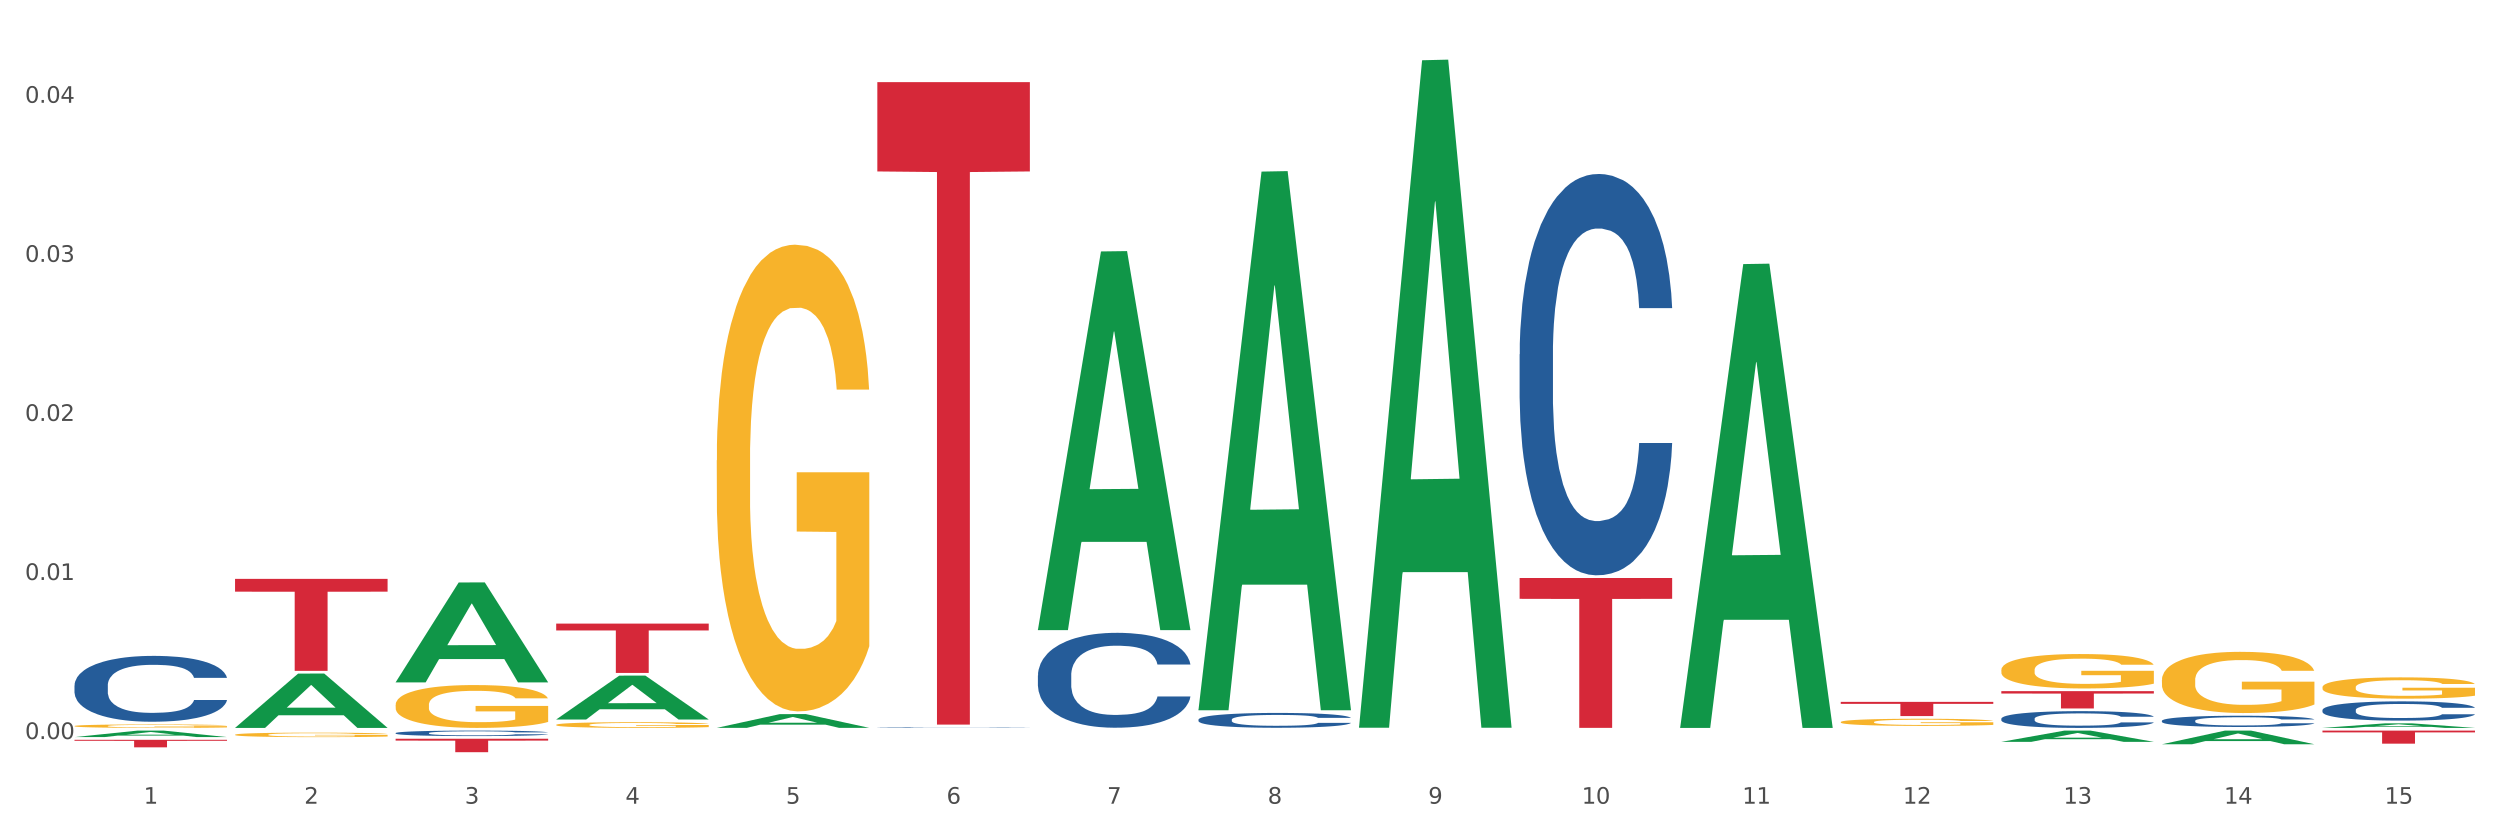
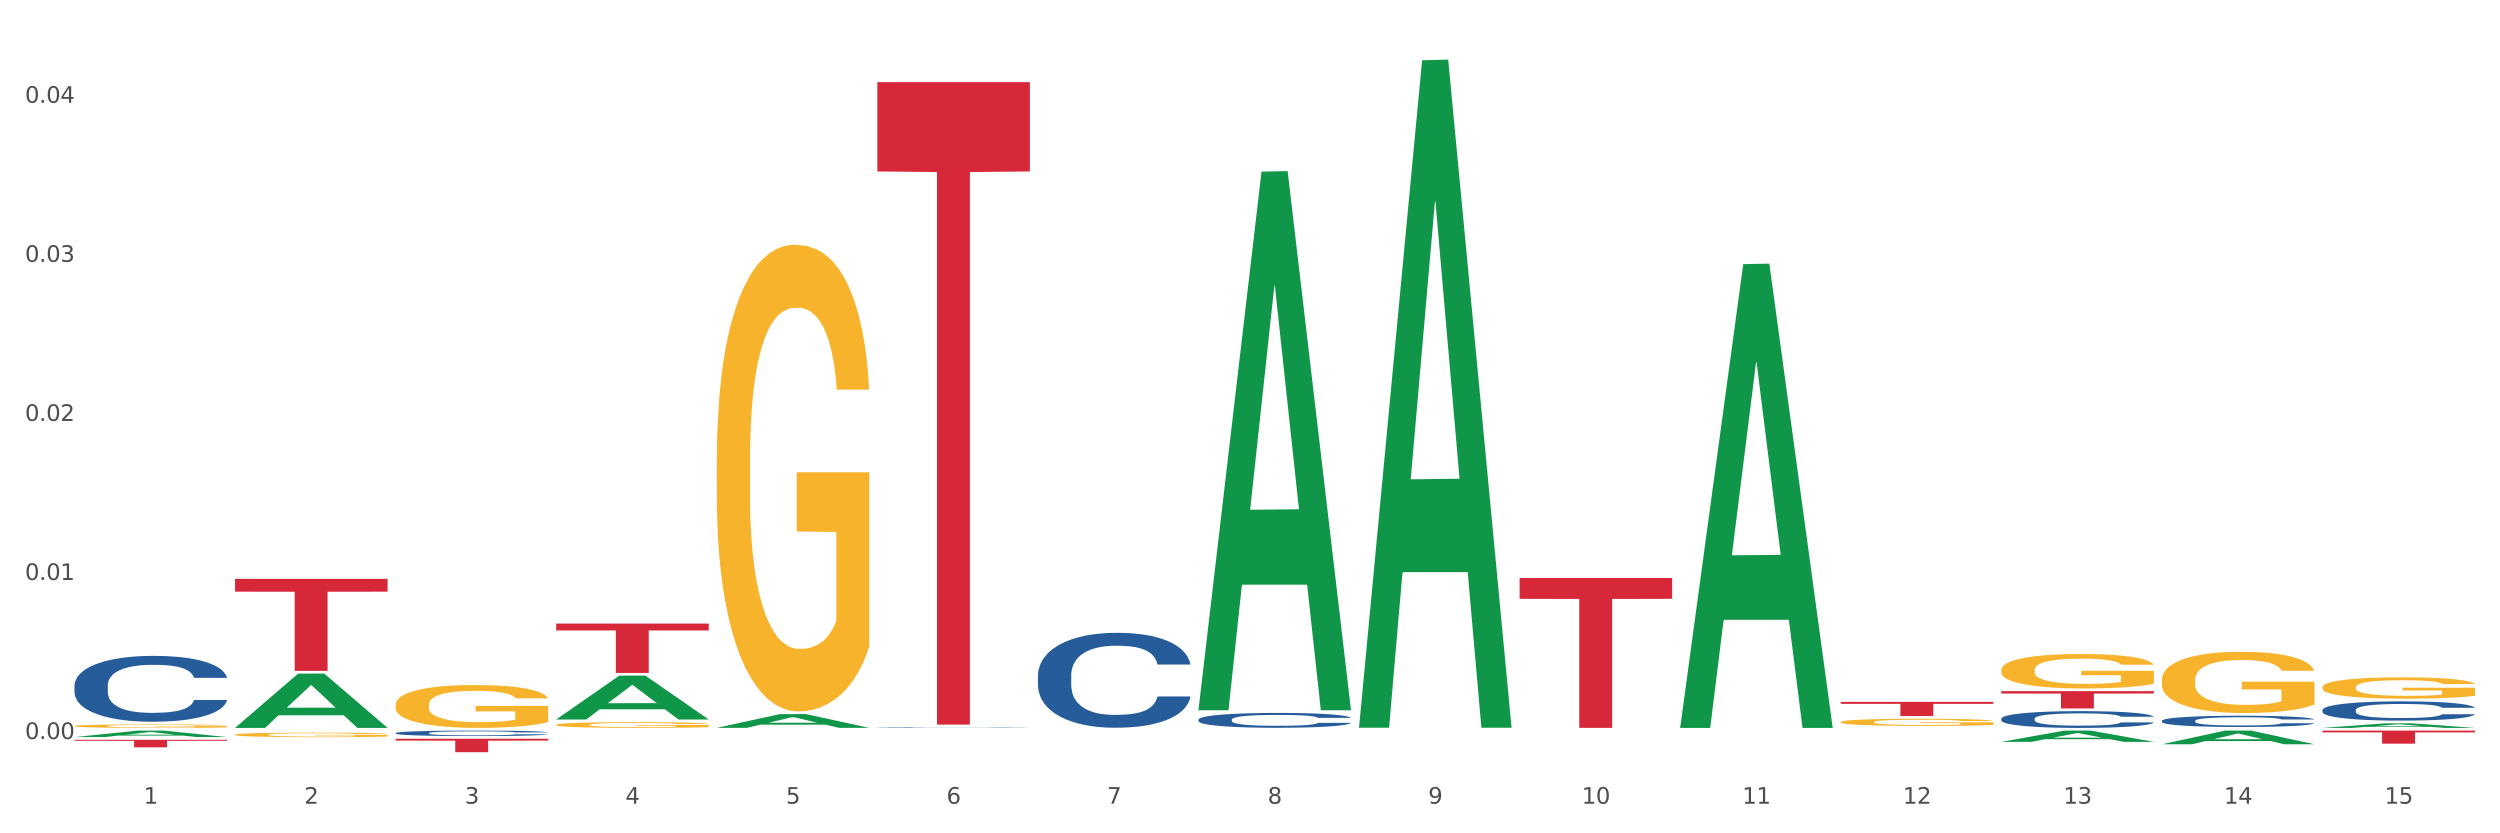
<svg xmlns="http://www.w3.org/2000/svg" xmlns:xlink="http://www.w3.org/1999/xlink" width="1080pt" height="360pt" viewBox="0 0 1080 360" version="1.1">
  <rect x="0" y="0" width="1080" height="360" fill="#333333" stroke="none" />
  <defs>
    <style type="text/css">*{stroke-linejoin: round; stroke-linecap: butt}</style>
  </defs>
  <g id="figure_1">
    <g id="patch_1">
      <path d="M 0 360  L 1080 360  L 1080 0  L 0 0  z " style="fill: #ffffff; stroke: #ffffff; stroke-linejoin: miter" />
    </g>
    <g id="axes_1">
      <g id="matplotlib.axis_1">
        <g id="xtick_1">
          <g id="text_1">
            <g style="fill: #4d4d4d" transform="translate(62.07 347.204) scale(0.096 -0.096)">
              <defs>
                <path id="DejaVuSans-31" d="M 794 531  L 1825 531  L 1825 4091  L 703 3866  L 703 4441  L 1819 4666  L 2450 4666  L 2450 531  L 3481 531  L 3481 0  L 794 0  L 794 531  z " transform="scale(0.016)" />
              </defs>
              <use xlink:href="#DejaVuSans-31" />
            </g>
          </g>
        </g>
        <g id="xtick_2">
          <g id="text_2">
            <g style="fill: #4d4d4d" transform="translate(131.436 347.204) scale(0.096 -0.096)">
              <defs>
                <path id="DejaVuSans-32" d="M 1228 531  L 3431 531  L 3431 0  L 469 0  L 469 531  Q 828 903 1448 1529  Q 2069 2156 2228 2338  Q 2531 2678 2651 2914  Q 2772 3150 2772 3378  Q 2772 3750 2511 3984  Q 2250 4219 1831 4219  Q 1534 4219 1204 4116  Q 875 4013 500 3803  L 500 4441  Q 881 4594 1212 4672  Q 1544 4750 1819 4750  Q 2544 4750 2975 4387  Q 3406 4025 3406 3419  Q 3406 3131 3298 2873  Q 3191 2616 2906 2266  Q 2828 2175 2409 1742  Q 1991 1309 1228 531  z " transform="scale(0.016)" />
              </defs>
              <use xlink:href="#DejaVuSans-32" />
            </g>
          </g>
        </g>
        <g id="xtick_3">
          <g id="text_3">
            <g style="fill: #4d4d4d" transform="translate(200.802 347.204) scale(0.096 -0.096)">
              <defs>
                <path id="DejaVuSans-33" d="M 2597 2516  Q 3050 2419 3304 2112  Q 3559 1806 3559 1356  Q 3559 666 3084 287  Q 2609 -91 1734 -91  Q 1441 -91 1130 -33  Q 819 25 488 141  L 488 750  Q 750 597 1062 519  Q 1375 441 1716 441  Q 2309 441 2620 675  Q 2931 909 2931 1356  Q 2931 1769 2642 2001  Q 2353 2234 1838 2234  L 1294 2234  L 1294 2753  L 1863 2753  Q 2328 2753 2575 2939  Q 2822 3125 2822 3475  Q 2822 3834 2567 4026  Q 2313 4219 1838 4219  Q 1578 4219 1281 4162  Q 984 4106 628 3988  L 628 4550  Q 988 4650 1302 4700  Q 1616 4750 1894 4750  Q 2613 4750 3031 4423  Q 3450 4097 3450 3541  Q 3450 3153 3228 2886  Q 3006 2619 2597 2516  z " transform="scale(0.016)" />
              </defs>
              <use xlink:href="#DejaVuSans-33" />
            </g>
          </g>
        </g>
        <g id="xtick_4">
          <g id="text_4">
            <g style="fill: #4d4d4d" transform="translate(270.169 347.204) scale(0.096 -0.096)">
              <defs>
                <path id="DejaVuSans-34" d="M 2419 4116  L 825 1625  L 2419 1625  L 2419 4116  z M 2253 4666  L 3047 4666  L 3047 1625  L 3713 1625  L 3713 1100  L 3047 1100  L 3047 0  L 2419 0  L 2419 1100  L 313 1100  L 313 1709  L 2253 4666  z " transform="scale(0.016)" />
              </defs>
              <use xlink:href="#DejaVuSans-34" />
            </g>
          </g>
        </g>
        <g id="xtick_5">
          <g id="text_5">
            <g style="fill: #4d4d4d" transform="translate(339.535 347.204) scale(0.096 -0.096)">
              <defs>
                <path id="DejaVuSans-35" d="M 691 4666  L 3169 4666  L 3169 4134  L 1269 4134  L 1269 2991  Q 1406 3038 1543 3061  Q 1681 3084 1819 3084  Q 2600 3084 3056 2656  Q 3513 2228 3513 1497  Q 3513 744 3044 326  Q 2575 -91 1722 -91  Q 1428 -91 1123 -41  Q 819 9 494 109  L 494 744  Q 775 591 1075 516  Q 1375 441 1709 441  Q 2250 441 2565 725  Q 2881 1009 2881 1497  Q 2881 1984 2565 2268  Q 2250 2553 1709 2553  Q 1456 2553 1204 2497  Q 953 2441 691 2322  L 691 4666  z " transform="scale(0.016)" />
              </defs>
              <use xlink:href="#DejaVuSans-35" />
            </g>
          </g>
        </g>
        <g id="xtick_6">
          <g id="text_6">
            <g style="fill: #4d4d4d" transform="translate(408.901 347.204) scale(0.096 -0.096)">
              <defs>
                <path id="DejaVuSans-36" d="M 2113 2584  Q 1688 2584 1439 2293  Q 1191 2003 1191 1497  Q 1191 994 1439 701  Q 1688 409 2113 409  Q 2538 409 2786 701  Q 3034 994 3034 1497  Q 3034 2003 2786 2293  Q 2538 2584 2113 2584  z M 3366 4563  L 3366 3988  Q 3128 4100 2886 4159  Q 2644 4219 2406 4219  Q 1781 4219 1451 3797  Q 1122 3375 1075 2522  Q 1259 2794 1537 2939  Q 1816 3084 2150 3084  Q 2853 3084 3261 2657  Q 3669 2231 3669 1497  Q 3669 778 3244 343  Q 2819 -91 2113 -91  Q 1303 -91 875 529  Q 447 1150 447 2328  Q 447 3434 972 4092  Q 1497 4750 2381 4750  Q 2619 4750 2861 4703  Q 3103 4656 3366 4563  z " transform="scale(0.016)" />
              </defs>
              <use xlink:href="#DejaVuSans-36" />
            </g>
          </g>
        </g>
        <g id="xtick_7">
          <g id="text_7">
            <g style="fill: #4d4d4d" transform="translate(478.267 347.204) scale(0.096 -0.096)">
              <defs>
                <path id="DejaVuSans-37" d="M 525 4666  L 3525 4666  L 3525 4397  L 1831 0  L 1172 0  L 2766 4134  L 525 4134  L 525 4666  z " transform="scale(0.016)" />
              </defs>
              <use xlink:href="#DejaVuSans-37" />
            </g>
          </g>
        </g>
        <g id="xtick_8">
          <g id="text_8">
            <g style="fill: #4d4d4d" transform="translate(547.634 347.204) scale(0.096 -0.096)">
              <defs>
                <path id="DejaVuSans-38" d="M 2034 2216  Q 1584 2216 1326 1975  Q 1069 1734 1069 1313  Q 1069 891 1326 650  Q 1584 409 2034 409  Q 2484 409 2743 651  Q 3003 894 3003 1313  Q 3003 1734 2745 1975  Q 2488 2216 2034 2216  z M 1403 2484  Q 997 2584 770 2862  Q 544 3141 544 3541  Q 544 4100 942 4425  Q 1341 4750 2034 4750  Q 2731 4750 3128 4425  Q 3525 4100 3525 3541  Q 3525 3141 3298 2862  Q 3072 2584 2669 2484  Q 3125 2378 3379 2068  Q 3634 1759 3634 1313  Q 3634 634 3220 271  Q 2806 -91 2034 -91  Q 1263 -91 848 271  Q 434 634 434 1313  Q 434 1759 690 2068  Q 947 2378 1403 2484  z M 1172 3481  Q 1172 3119 1398 2916  Q 1625 2713 2034 2713  Q 2441 2713 2670 2916  Q 2900 3119 2900 3481  Q 2900 3844 2670 4047  Q 2441 4250 2034 4250  Q 1625 4250 1398 4047  Q 1172 3844 1172 3481  z " transform="scale(0.016)" />
              </defs>
              <use xlink:href="#DejaVuSans-38" />
            </g>
          </g>
        </g>
        <g id="xtick_9">
          <g id="text_9">
            <g style="fill: #4d4d4d" transform="translate(617 347.204) scale(0.096 -0.096)">
              <defs>
                <path id="DejaVuSans-39" d="M 703 97  L 703 672  Q 941 559 1184 500  Q 1428 441 1663 441  Q 2288 441 2617 861  Q 2947 1281 2994 2138  Q 2813 1869 2534 1725  Q 2256 1581 1919 1581  Q 1219 1581 811 2004  Q 403 2428 403 3163  Q 403 3881 828 4315  Q 1253 4750 1959 4750  Q 2769 4750 3195 4129  Q 3622 3509 3622 2328  Q 3622 1225 3098 567  Q 2575 -91 1691 -91  Q 1453 -91 1209 -44  Q 966 3 703 97  z M 1959 2075  Q 2384 2075 2632 2365  Q 2881 2656 2881 3163  Q 2881 3666 2632 3958  Q 2384 4250 1959 4250  Q 1534 4250 1286 3958  Q 1038 3666 1038 3163  Q 1038 2656 1286 2365  Q 1534 2075 1959 2075  z " transform="scale(0.016)" />
              </defs>
              <use xlink:href="#DejaVuSans-39" />
            </g>
          </g>
        </g>
        <g id="xtick_10">
          <g id="text_10">
            <g style="fill: #4d4d4d" transform="translate(683.312 347.204) scale(0.096 -0.096)">
              <defs>
                <path id="DejaVuSans-30" d="M 2034 4250  Q 1547 4250 1301 3770  Q 1056 3291 1056 2328  Q 1056 1369 1301 889  Q 1547 409 2034 409  Q 2525 409 2770 889  Q 3016 1369 3016 2328  Q 3016 3291 2770 3770  Q 2525 4250 2034 4250  z M 2034 4750  Q 2819 4750 3233 4129  Q 3647 3509 3647 2328  Q 3647 1150 3233 529  Q 2819 -91 2034 -91  Q 1250 -91 836 529  Q 422 1150 422 2328  Q 422 3509 836 4129  Q 1250 4750 2034 4750  z " transform="scale(0.016)" />
              </defs>
              <use xlink:href="#DejaVuSans-31" />
              <use xlink:href="#DejaVuSans-30" transform="translate(63.623 0)" />
            </g>
          </g>
        </g>
        <g id="xtick_11">
          <g id="text_11">
            <g style="fill: #4d4d4d" transform="translate(752.678 347.204) scale(0.096 -0.096)">
              <use xlink:href="#DejaVuSans-31" />
              <use xlink:href="#DejaVuSans-31" transform="translate(63.623 0)" />
            </g>
          </g>
        </g>
        <g id="xtick_12">
          <g id="text_12">
            <g style="fill: #4d4d4d" transform="translate(822.044 347.204) scale(0.096 -0.096)">
              <use xlink:href="#DejaVuSans-31" />
              <use xlink:href="#DejaVuSans-32" transform="translate(63.623 0)" />
            </g>
          </g>
        </g>
        <g id="xtick_13">
          <g id="text_13">
            <g style="fill: #4d4d4d" transform="translate(891.411 347.204) scale(0.096 -0.096)">
              <use xlink:href="#DejaVuSans-31" />
              <use xlink:href="#DejaVuSans-33" transform="translate(63.623 0)" />
            </g>
          </g>
        </g>
        <g id="xtick_14">
          <g id="text_14">
            <g style="fill: #4d4d4d" transform="translate(960.777 347.204) scale(0.096 -0.096)">
              <use xlink:href="#DejaVuSans-31" />
              <use xlink:href="#DejaVuSans-34" transform="translate(63.623 0)" />
            </g>
          </g>
        </g>
        <g id="xtick_15">
          <g id="text_15">
            <g style="fill: #4d4d4d" transform="translate(1030.143 347.204) scale(0.096 -0.096)">
              <use xlink:href="#DejaVuSans-31" />
              <use xlink:href="#DejaVuSans-35" transform="translate(63.623 0)" />
            </g>
          </g>
        </g>
        <g id="xtick_16" />
        <g id="xtick_17" />
        <g id="xtick_18" />
        <g id="xtick_19" />
        <g id="xtick_20" />
        <g id="xtick_21" />
        <g id="xtick_22" />
        <g id="xtick_23" />
        <g id="xtick_24" />
        <g id="xtick_25" />
        <g id="xtick_26" />
        <g id="xtick_27" />
        <g id="xtick_28" />
        <g id="xtick_29" />
      </g>
      <g id="matplotlib.axis_2">
        <g id="ytick_1">
          <g id="text_16">
            <g style="fill: #4d4d4d" transform="translate(10.8 319.264) scale(0.096 -0.096)">
              <defs>
                <path id="DejaVuSans-2e" d="M 684 794  L 1344 794  L 1344 0  L 684 0  L 684 794  z " transform="scale(0.016)" />
              </defs>
              <use xlink:href="#DejaVuSans-30" />
              <use xlink:href="#DejaVuSans-2e" transform="translate(63.623 0)" />
              <use xlink:href="#DejaVuSans-30" transform="translate(95.41 0)" />
              <use xlink:href="#DejaVuSans-30" transform="translate(159.033 0)" />
            </g>
          </g>
        </g>
        <g id="ytick_2">
          <g id="text_17">
            <g style="fill: #4d4d4d" transform="translate(10.8 250.549) scale(0.096 -0.096)">
              <use xlink:href="#DejaVuSans-30" />
              <use xlink:href="#DejaVuSans-2e" transform="translate(63.623 0)" />
              <use xlink:href="#DejaVuSans-30" transform="translate(95.41 0)" />
              <use xlink:href="#DejaVuSans-31" transform="translate(159.033 0)" />
            </g>
          </g>
        </g>
        <g id="ytick_3">
          <g id="text_18">
            <g style="fill: #4d4d4d" transform="translate(10.8 181.834) scale(0.096 -0.096)">
              <use xlink:href="#DejaVuSans-30" />
              <use xlink:href="#DejaVuSans-2e" transform="translate(63.623 0)" />
              <use xlink:href="#DejaVuSans-30" transform="translate(95.41 0)" />
              <use xlink:href="#DejaVuSans-32" transform="translate(159.033 0)" />
            </g>
          </g>
        </g>
        <g id="ytick_4">
          <g id="text_19">
            <g style="fill: #4d4d4d" transform="translate(10.8 113.119) scale(0.096 -0.096)">
              <use xlink:href="#DejaVuSans-30" />
              <use xlink:href="#DejaVuSans-2e" transform="translate(63.623 0)" />
              <use xlink:href="#DejaVuSans-30" transform="translate(95.41 0)" />
              <use xlink:href="#DejaVuSans-33" transform="translate(159.033 0)" />
            </g>
          </g>
        </g>
        <g id="ytick_5">
          <g id="text_20">
            <g style="fill: #4d4d4d" transform="translate(10.8 44.404) scale(0.096 -0.096)">
              <use xlink:href="#DejaVuSans-30" />
              <use xlink:href="#DejaVuSans-2e" transform="translate(63.623 0)" />
              <use xlink:href="#DejaVuSans-30" transform="translate(95.41 0)" />
              <use xlink:href="#DejaVuSans-34" transform="translate(159.033 0)" />
            </g>
          </g>
        </g>
        <g id="ytick_6" />
        <g id="ytick_7" />
        <g id="ytick_8" />
        <g id="ytick_9" />
      </g>
      <g id="PolyCollection_1">
        <path d="M 32.175 318.42  L 32.243 318.417  L 59.417 315.619  L 70.695 315.617  L 98.073 318.425  L 85.029 318.425  L 79.119 317.771  L 51.061 317.771  L 50.857 317.782  L 45.151 318.425  L 32.175 318.425  L 32.175 318.42  L 54.594 317.381  L 75.586 317.378  L 65.192 316.215  L 65.056 316.21  L 64.92 316.218  L 54.526 317.378  L 54.594 317.381  L 32.175 318.42  z " clip-path="url(#p29004ea513)" style="fill: #109648" />
        <path d="M 101.541 314.413  L 101.609 314.391  L 128.784 290.991  L 140.061 290.969  L 167.439 314.457  L 154.395 314.457  L 148.485 308.988  L 120.427 308.988  L 120.224 309.076  L 114.517 314.457  L 101.541 314.457  L 101.541 314.413  L 123.96 305.724  L 144.952 305.702  L 134.558 295.976  L 134.422 295.932  L 134.286 295.998  L 123.892 305.702  L 123.96 305.724  L 101.541 314.413  z " clip-path="url(#p29004ea513)" style="fill: #109648" />
        <path d="M 32.175 313.649  L 32.253 313.647  L 32.253 313.598  L 32.408 313.555  L 33.186 313.452  L 34.353 313.367  L 35.209 313.322  L 36.065 313.285  L 37.076 313.248  L 38.321 313.209  L 40.578 313.153  L 41.978 313.124  L 43.69 313.094  L 46.802 313.05  L 49.058 313.025  L 51.392 313.005  L 55.204 312.98  L 57.694 312.969  L 60.339 312.961  L 63.529 312.955  L 65.941 312.954  L 71.231 312.958  L 75.744 312.97  L 77.922 312.98  L 80.723 312.996  L 82.201 313.007  L 84.613 313.029  L 87.103 313.058  L 88.815 313.083  L 91.382 313.13  L 93.327 313.176  L 95.116 313.234  L 96.05 313.274  L 96.75 313.311  L 97.373 313.353  L 97.995 313.421  L 83.991 313.421  L 83.446 313.373  L 82.59 313.327  L 81.346 313.283  L 80.256 313.256  L 78.389 313.222  L 76.677 313.2  L 74.888 313.183  L 72.71 313.169  L 70.998 313.163  L 68.586 313.157  L 63.84 313.158  L 60.65 313.169  L 58.472 313.183  L 57.071 313.195  L 55.827 313.209  L 54.426 313.228  L 52.792 313.257  L 51.625 313.283  L 50.458 313.316  L 49.525 313.349  L 48.669 313.388  L 47.969 313.429  L 47.424 313.471  L 46.957 313.524  L 46.568 313.61  L 46.568 313.798  L 46.724 313.841  L 47.113 313.897  L 47.58 313.94  L 48.358 313.99  L 49.058 314.025  L 50.381 314.074  L 51.859 314.115  L 53.026 314.141  L 54.193 314.163  L 56.216 314.194  L 58.472 314.218  L 60.417 314.233  L 63.062 314.247  L 64.852 314.253  L 66.408 314.255  L 70.22 314.255  L 72.943 314.251  L 75.977 314.242  L 78.311 314.229  L 80.256 314.214  L 82.435 314.19  L 83.835 314.166  L 83.835 313.879  L 66.719 313.878  L 66.719 313.687  L 98.073 313.687  L 98.073 314.247  L 96.75 314.276  L 95.272 314.302  L 93.716 314.325  L 91.382 314.354  L 88.581 314.382  L 86.091 314.401  L 83.446 314.417  L 80.334 314.433  L 76.288 314.446  L 73.799 314.452  L 70.687 314.456  L 67.03 314.457  L 63.84 314.455  L 60.728 314.448  L 57.461 314.435  L 54.271 314.417  L 51.859 314.4  L 49.447 314.378  L 46.879 314.349  L 44.857 314.321  L 43.301 314.297  L 41.589 314.265  L 39.722 314.224  L 38.321 314.187  L 37.076 314.148  L 35.754 314.099  L 34.82 314.056  L 33.887 314.003  L 33.342 313.963  L 32.72 313.901  L 32.253 313.815  L 32.175 313.649  z " clip-path="url(#p29004ea513)" style="fill: #f7b32b" />
        <path d="M 1003.302 314.454  L 1003.37 314.452  L 1030.544 312.468  L 1041.822 312.467  L 1069.2 314.457  L 1056.156 314.457  L 1050.246 313.994  L 1022.188 313.994  L 1021.984 314.001  L 1016.278 314.457  L 1003.302 314.457  L 1003.302 314.454  L 1025.721 313.717  L 1046.713 313.715  L 1036.319 312.891  L 1036.183 312.887  L 1036.047 312.893  L 1025.653 313.715  L 1025.721 313.717  L 1003.302 314.454  z " clip-path="url(#p29004ea513)" style="fill: #109648" />
        <path d="M 170.907 304.498  L 170.985 304.481  L 170.985 303.872  L 171.141 303.348  L 171.919 302.08  L 173.086 301.031  L 173.942 300.473  L 174.798 300.017  L 175.809 299.56  L 177.054 299.087  L 179.31 298.394  L 180.71 298.039  L 182.422 297.667  L 185.534 297.125  L 187.79 296.821  L 190.124 296.567  L 193.937 296.263  L 196.426 296.128  L 199.072 296.026  L 202.261 295.959  L 204.673 295.942  L 209.964 295.993  L 214.476 296.145  L 216.655 296.263  L 219.456 296.466  L 220.934 296.601  L 223.346 296.872  L 225.835 297.227  L 227.547 297.531  L 230.114 298.106  L 232.059 298.681  L 233.849 299.391  L 234.783 299.882  L 235.483 300.338  L 236.105 300.862  L 236.728 301.691  L 222.723 301.691  L 222.179 301.099  L 221.323 300.541  L 220.078 300  L 218.989 299.662  L 217.122 299.239  L 215.41 298.969  L 213.62 298.766  L 211.442 298.597  L 209.73 298.512  L 207.319 298.444  L 202.573 298.461  L 199.383 298.597  L 197.204 298.766  L 195.804 298.918  L 194.559 299.087  L 193.159 299.324  L 191.525 299.679  L 190.358 300  L 189.191 300.406  L 188.257 300.812  L 187.401 301.285  L 186.701 301.792  L 186.157 302.317  L 185.69 302.959  L 185.301 304.024  L 185.301 306.341  L 185.456 306.865  L 185.845 307.558  L 186.312 308.083  L 187.09 308.708  L 187.79 309.131  L 189.113 309.74  L 190.591 310.247  L 191.758 310.568  L 192.925 310.839  L 194.948 311.211  L 197.204 311.515  L 199.149 311.701  L 201.795 311.87  L 203.584 311.938  L 205.14 311.972  L 208.952 311.972  L 211.675 311.921  L 214.71 311.803  L 217.044 311.65  L 218.989 311.464  L 221.167 311.16  L 222.568 310.873  L 222.568 307.339  L 205.451 307.322  L 205.451 304.971  L 236.805 304.971  L 236.805 311.87  L 235.483 312.225  L 234.004 312.547  L 232.448 312.834  L 230.114 313.189  L 227.314 313.527  L 224.824 313.764  L 222.179 313.967  L 219.067 314.153  L 215.021 314.322  L 212.531 314.39  L 209.419 314.44  L 205.763 314.457  L 202.573 314.423  L 199.461 314.339  L 196.193 314.187  L 193.003 313.967  L 190.591 313.747  L 188.179 313.477  L 185.612 313.121  L 183.589 312.783  L 182.033 312.479  L 180.321 312.09  L 178.454 311.583  L 177.054 311.126  L 175.809 310.653  L 174.486 310.044  L 173.553 309.52  L 172.619 308.86  L 172.074 308.37  L 171.452 307.609  L 170.985 306.544  L 170.907 304.498  z " clip-path="url(#p29004ea513)" style="fill: #f7b32b" />
        <path d="M 240.274 313.129  L 240.351 313.127  L 240.351 313.045  L 240.507 312.976  L 241.285 312.806  L 242.452 312.667  L 243.308 312.592  L 244.164 312.531  L 245.175 312.47  L 246.42 312.407  L 248.676 312.315  L 250.077 312.267  L 251.788 312.218  L 254.9 312.146  L 257.157 312.105  L 259.491 312.071  L 263.303 312.031  L 265.793 312.013  L 268.438 311.999  L 271.628 311.99  L 274.04 311.988  L 279.33 311.994  L 283.843 312.015  L 286.021 312.031  L 288.822 312.058  L 290.3 312.076  L 292.712 312.112  L 295.202 312.159  L 296.913 312.2  L 299.481 312.276  L 301.426 312.353  L 303.215 312.448  L 304.149 312.513  L 304.849 312.574  L 305.471 312.644  L 306.094 312.755  L 292.089 312.755  L 291.545 312.676  L 290.689 312.601  L 289.444 312.529  L 288.355 312.484  L 286.488 312.427  L 284.776 312.391  L 282.987 312.364  L 280.808 312.342  L 279.097 312.331  L 276.685 312.321  L 271.939 312.324  L 268.749 312.342  L 266.571 312.364  L 265.17 312.385  L 263.925 312.407  L 262.525 312.439  L 260.891 312.486  L 259.724 312.529  L 258.557 312.583  L 257.623 312.637  L 256.768 312.7  L 256.067 312.768  L 255.523 312.838  L 255.056 312.924  L 254.667 313.066  L 254.667 313.375  L 254.823 313.445  L 255.212 313.537  L 255.678 313.607  L 256.456 313.69  L 257.157 313.747  L 258.479 313.828  L 259.957 313.896  L 261.124 313.939  L 262.291 313.975  L 264.314 314.024  L 266.571 314.065  L 268.516 314.09  L 271.161 314.112  L 272.95 314.121  L 274.506 314.126  L 278.319 314.126  L 281.042 314.119  L 284.076 314.103  L 286.41 314.083  L 288.355 314.058  L 290.533 314.017  L 291.934 313.979  L 291.934 313.508  L 274.818 313.506  L 274.818 313.192  L 306.172 313.192  L 306.172 314.112  L 304.849 314.16  L 303.371 314.202  L 301.815 314.241  L 299.481 314.288  L 296.68 314.333  L 294.19 314.365  L 291.545 314.392  L 288.433 314.417  L 284.387 314.439  L 281.897 314.448  L 278.785 314.455  L 275.129 314.457  L 271.939 314.453  L 268.827 314.441  L 265.559 314.421  L 262.369 314.392  L 259.957 314.363  L 257.546 314.326  L 254.978 314.279  L 252.955 314.234  L 251.399 314.193  L 249.688 314.142  L 247.82 314.074  L 246.42 314.013  L 245.175 313.95  L 243.853 313.869  L 242.919 313.799  L 241.985 313.711  L 241.441 313.645  L 240.818 313.544  L 240.351 313.402  L 240.274 313.129  z " clip-path="url(#p29004ea513)" style="fill: #f7b32b" />
        <path d="M 101.541 317.4  L 101.619 317.399  L 101.619 317.335  L 101.775 317.28  L 102.553 317.146  L 103.72 317.036  L 104.575 316.977  L 105.431 316.929  L 106.443 316.881  L 107.688 316.831  L 109.944 316.759  L 111.344 316.721  L 113.056 316.682  L 116.168 316.625  L 118.424 316.593  L 120.758 316.567  L 124.57 316.535  L 127.06 316.52  L 129.705 316.51  L 132.895 316.503  L 135.307 316.501  L 140.598 316.506  L 145.11 316.522  L 147.289 316.535  L 150.089 316.556  L 151.568 316.57  L 153.979 316.599  L 156.469 316.636  L 158.181 316.668  L 160.748 316.728  L 162.693 316.789  L 164.483 316.864  L 165.416 316.915  L 166.117 316.963  L 166.739 317.018  L 167.361 317.105  L 153.357 317.105  L 152.812 317.043  L 151.957 316.984  L 150.712 316.928  L 149.623 316.892  L 147.755 316.848  L 146.044 316.819  L 144.254 316.798  L 142.076 316.78  L 140.364 316.771  L 137.952 316.764  L 133.206 316.766  L 130.017 316.78  L 127.838 316.798  L 126.438 316.814  L 125.193 316.831  L 123.792 316.856  L 122.159 316.894  L 120.992 316.928  L 119.825 316.97  L 118.891 317.013  L 118.035 317.063  L 117.335 317.116  L 116.79 317.171  L 116.324 317.239  L 115.935 317.351  L 115.935 317.594  L 116.09 317.649  L 116.479 317.722  L 116.946 317.777  L 117.724 317.843  L 118.424 317.888  L 119.747 317.952  L 121.225 318.005  L 122.392 318.039  L 123.559 318.067  L 125.582 318.106  L 127.838 318.138  L 129.783 318.158  L 132.428 318.176  L 134.218 318.183  L 135.774 318.186  L 139.586 318.186  L 142.309 318.181  L 145.343 318.169  L 147.678 318.153  L 149.623 318.133  L 151.801 318.101  L 153.201 318.071  L 153.201 317.699  L 136.085 317.697  L 136.085 317.45  L 167.439 317.45  L 167.439 318.176  L 166.117 318.213  L 164.638 318.247  L 163.082 318.277  L 160.748 318.314  L 157.947 318.35  L 155.458 318.375  L 152.812 318.396  L 149.7 318.416  L 145.655 318.433  L 143.165 318.441  L 140.053 318.446  L 136.396 318.448  L 133.206 318.444  L 130.094 318.435  L 126.827 318.419  L 123.637 318.396  L 121.225 318.373  L 118.813 318.345  L 116.246 318.307  L 114.223 318.272  L 112.667 318.24  L 110.955 318.199  L 109.088 318.145  L 107.688 318.097  L 106.443 318.048  L 105.12 317.984  L 104.186 317.929  L 103.253 317.859  L 102.708 317.808  L 102.086 317.728  L 101.619 317.616  L 101.541 317.4  z " clip-path="url(#p29004ea513)" style="fill: #f7b32b" />
        <path d="M 1003.302 306.724  L 1003.38 306.717  L 1003.38 306.504  L 1003.614 306.215  L 1004.47 305.683  L 1005.561 305.28  L 1007.43 304.809  L 1008.443 304.612  L 1009.767 304.391  L 1012.494 304.034  L 1015.609 303.73  L 1017.79 303.563  L 1019.426 303.456  L 1023.087 303.266  L 1025.19 303.183  L 1027.371 303.114  L 1029.241 303.069  L 1032.356 303.016  L 1034.849 302.993  L 1037.731 302.985  L 1040.146 302.993  L 1043.339 303.023  L 1048.013 303.114  L 1049.805 303.168  L 1052.219 303.259  L 1054.712 303.38  L 1056.737 303.502  L 1059.074 303.677  L 1061.489 303.905  L 1063.825 304.194  L 1065.461 304.46  L 1066.785 304.741  L 1067.954 305.083  L 1068.811 305.455  L 1069.2 305.767  L 1054.945 305.767  L 1054.556 305.486  L 1053.777 305.182  L 1052.998 304.976  L 1052.141 304.809  L 1050.817 304.619  L 1049.649 304.498  L 1047.701 304.353  L 1045.91 304.262  L 1044.43 304.209  L 1042.638 304.163  L 1038.822 304.118  L 1036.095 304.118  L 1034.382 304.133  L 1032.278 304.171  L 1030.487 304.224  L 1028.384 304.315  L 1026.748 304.414  L 1025.112 304.543  L 1024.178 304.634  L 1022.775 304.802  L 1021.841 304.938  L 1020.594 305.174  L 1019.893 305.341  L 1018.647 305.774  L 1018.102 306.094  L 1017.868 306.314  L 1017.712 306.557  L 1017.712 307.743  L 1018.18 308.275  L 1018.569 308.503  L 1019.192 308.761  L 1020.361 309.095  L 1022.074 309.422  L 1023.866 309.658  L 1025.346 309.802  L 1026.748 309.909  L 1028.15 309.992  L 1029.864 310.068  L 1031.266 310.114  L 1033.369 310.159  L 1035.862 310.182  L 1037.809 310.182  L 1041.781 310.144  L 1043.573 310.106  L 1045.287 310.053  L 1047.156 309.969  L 1048.636 309.878  L 1049.493 309.81  L 1050.895 309.665  L 1051.986 309.513  L 1052.92 309.339  L 1053.543 309.187  L 1054.244 308.959  L 1054.79 308.7  L 1054.945 308.563  L 1069.2 308.563  L 1068.888 308.837  L 1068.343 309.103  L 1067.253 309.46  L 1066.396 309.665  L 1065.072 309.916  L 1063.67 310.129  L 1061.722 310.365  L 1059.931 310.539  L 1058.061 310.691  L 1056.036 310.828  L 1052.375 311.018  L 1051.051 311.071  L 1048.247 311.163  L 1046.066 311.216  L 1042.872 311.269  L 1039.6 311.299  L 1036.173 311.307  L 1033.135 311.292  L 1029.786 311.246  L 1027.683 311.201  L 1025.346 311.132  L 1022.62 311.026  L 1020.049 310.897  L 1017.634 310.745  L 1015.376 310.57  L 1013.272 310.372  L 1010.546 310.045  L 1008.521 309.726  L 1007.041 309.43  L 1006.028 309.179  L 1005.016 308.86  L 1004.47 308.639  L 1003.614 308.107  L 1003.302 307.614  L 1003.302 306.724  z " clip-path="url(#p29004ea513)" style="fill: #255c99" />
-         <path d="M 656.471 153.058  L 656.549 152.899  L 656.549 148.466  L 656.783 142.449  L 657.639 131.366  L 658.73 122.974  L 660.599 113.157  L 661.612 109.04  L 662.936 104.449  L 665.662 97.007  L 668.778 90.673  L 670.959 87.19  L 672.595 84.973  L 676.256 81.015  L 678.359 79.273  L 680.54 77.848  L 682.41 76.898  L 685.525 75.79  L 688.018 75.315  L 690.9 75.157  L 693.315 75.315  L 696.508 75.948  L 701.182 77.848  L 702.973 78.957  L 705.388 80.857  L 707.881 83.39  L 709.906 85.923  L 712.243 89.565  L 714.657 94.315  L 716.994 100.332  L 718.63 105.874  L 719.954 111.732  L 721.123 118.857  L 721.979 126.616  L 722.369 133.107  L 708.114 133.107  L 707.725 127.249  L 706.946 120.916  L 706.167 116.641  L 705.31 113.157  L 703.986 109.199  L 702.818 106.665  L 700.87 103.657  L 699.079 101.757  L 697.599 100.649  L 695.807 99.699  L 691.99 98.749  L 689.264 98.749  L 687.55 99.065  L 685.447 99.857  L 683.656 100.965  L 681.553 102.865  L 679.917 104.924  L 678.281 107.615  L 677.346 109.515  L 675.944 112.999  L 675.01 115.849  L 673.763 120.757  L 673.062 124.241  L 671.816 133.266  L 671.271 139.916  L 671.037 144.508  L 670.881 149.574  L 670.881 174.275  L 671.349 185.358  L 671.738 190.108  L 672.361 195.492  L 673.53 202.458  L 675.243 209.267  L 677.035 214.175  L 678.515 217.184  L 679.917 219.4  L 681.319 221.142  L 683.033 222.725  L 684.435 223.675  L 686.538 224.625  L 689.03 225.1  L 690.978 225.1  L 694.95 224.309  L 696.742 223.517  L 698.456 222.409  L 700.325 220.667  L 701.805 218.767  L 702.662 217.342  L 704.064 214.334  L 705.154 211.167  L 706.089 207.525  L 706.712 204.359  L 707.413 199.608  L 707.959 194.225  L 708.114 191.375  L 722.369 191.375  L 722.057 197.075  L 721.512 202.617  L 720.422 210.059  L 719.565 214.334  L 718.241 219.559  L 716.838 223.992  L 714.891 228.901  L 713.1 232.542  L 711.23 235.709  L 709.205 238.559  L 705.544 242.517  L 704.22 243.626  L 701.416 245.526  L 699.235 246.634  L 696.041 247.742  L 692.769 248.376  L 689.342 248.534  L 686.304 248.218  L 682.955 247.267  L 680.852 246.317  L 678.515 244.892  L 675.789 242.676  L 673.218 239.984  L 670.803 236.817  L 668.544 233.176  L 666.441 229.059  L 663.715 222.25  L 661.69 215.6  L 660.21 209.425  L 659.197 204.2  L 658.185 197.55  L 657.639 192.958  L 656.783 181.875  L 656.471 171.583  L 656.471 153.058  z " clip-path="url(#p29004ea513)" style="fill: #255c99" />
        <path d="M 933.936 311.379  L 934.014 311.374  L 934.014 311.25  L 934.247 311.081  L 935.104 310.771  L 936.195 310.535  L 938.064 310.26  L 939.077 310.144  L 940.401 310.016  L 943.127 309.807  L 946.243 309.629  L 948.424 309.532  L 950.06 309.469  L 953.721 309.358  L 955.824 309.31  L 958.005 309.27  L 959.874 309.243  L 962.99 309.212  L 965.483 309.199  L 968.365 309.194  L 970.779 309.199  L 973.973 309.216  L 978.647 309.27  L 980.438 309.301  L 982.853 309.354  L 985.346 309.425  L 987.371 309.496  L 989.708 309.598  L 992.122 309.731  L 994.459 309.9  L 996.095 310.056  L 997.419 310.22  L 998.587 310.42  L 999.444 310.637  L 999.834 310.819  L 985.579 310.819  L 985.19 310.655  L 984.411 310.477  L 983.632 310.358  L 982.775 310.26  L 981.451 310.149  L 980.283 310.078  L 978.335 309.993  L 976.544 309.94  L 975.064 309.909  L 973.272 309.882  L 969.455 309.856  L 966.729 309.856  L 965.015 309.865  L 962.912 309.887  L 961.121 309.918  L 959.018 309.971  L 957.382 310.029  L 955.746 310.104  L 954.811 310.158  L 953.409 310.255  L 952.475 310.335  L 951.228 310.473  L 950.527 310.571  L 949.281 310.824  L 948.736 311.01  L 948.502 311.139  L 948.346 311.281  L 948.346 311.974  L 948.814 312.285  L 949.203 312.418  L 949.826 312.569  L 950.995 312.764  L 952.708 312.955  L 954.5 313.093  L 955.98 313.177  L 957.382 313.24  L 958.784 313.288  L 960.498 313.333  L 961.9 313.359  L 964.003 313.386  L 966.495 313.399  L 968.443 313.399  L 972.415 313.377  L 974.207 313.355  L 975.92 313.324  L 977.79 313.275  L 979.27 313.222  L 980.127 313.182  L 981.529 313.097  L 982.619 313.009  L 983.554 312.906  L 984.177 312.818  L 984.878 312.684  L 985.423 312.533  L 985.579 312.454  L 999.834 312.454  L 999.522 312.613  L 998.977 312.769  L 997.886 312.978  L 997.03 313.097  L 995.705 313.244  L 994.303 313.368  L 992.356 313.506  L 990.564 313.608  L 988.695 313.697  L 986.67 313.777  L 983.009 313.888  L 981.685 313.919  L 978.88 313.972  L 976.699 314.003  L 973.506 314.034  L 970.234 314.052  L 966.807 314.057  L 963.769 314.048  L 960.42 314.021  L 958.317 313.994  L 955.98 313.954  L 953.253 313.892  L 950.683 313.817  L 948.268 313.728  L 946.009 313.626  L 943.906 313.51  L 941.18 313.319  L 939.155 313.133  L 937.675 312.96  L 936.662 312.813  L 935.65 312.627  L 935.104 312.498  L 934.247 312.187  L 933.936 311.898  L 933.936 311.379  z " clip-path="url(#p29004ea513)" style="fill: #255c99" />
        <path d="M 517.739 310.867  L 517.816 310.861  L 517.816 310.697  L 518.05 310.474  L 518.907 310.064  L 519.997 309.753  L 521.867 309.389  L 522.88 309.237  L 524.204 309.067  L 526.93 308.792  L 530.046 308.557  L 532.227 308.428  L 533.863 308.346  L 537.523 308.199  L 539.627 308.135  L 541.808 308.082  L 543.677 308.047  L 546.793 308.006  L 549.285 307.988  L 552.167 307.983  L 554.582 307.988  L 557.776 308.012  L 562.449 308.082  L 564.241 308.123  L 566.656 308.194  L 569.148 308.287  L 571.173 308.381  L 573.51 308.516  L 575.925 308.692  L 578.262 308.915  L 579.898 309.12  L 581.222 309.337  L 582.39 309.6  L 583.247 309.888  L 583.636 310.128  L 569.382 310.128  L 568.992 309.911  L 568.214 309.677  L 567.435 309.518  L 566.578 309.389  L 565.254 309.243  L 564.085 309.149  L 562.138 309.038  L 560.346 308.967  L 558.866 308.926  L 557.075 308.891  L 553.258 308.856  L 550.532 308.856  L 548.818 308.868  L 546.715 308.897  L 544.923 308.938  L 542.82 309.008  L 541.184 309.085  L 539.549 309.184  L 538.614 309.255  L 537.212 309.384  L 536.277 309.489  L 535.031 309.671  L 534.33 309.8  L 533.084 310.134  L 532.538 310.38  L 532.305 310.55  L 532.149 310.738  L 532.149 311.652  L 532.616 312.062  L 533.006 312.238  L 533.629 312.438  L 534.797 312.695  L 536.511 312.948  L 538.302 313.129  L 539.782 313.241  L 541.184 313.323  L 542.587 313.387  L 544.3 313.446  L 545.702 313.481  L 547.805 313.516  L 550.298 313.534  L 552.245 313.534  L 556.218 313.504  L 558.009 313.475  L 559.723 313.434  L 561.593 313.37  L 563.073 313.299  L 563.929 313.247  L 565.331 313.135  L 566.422 313.018  L 567.357 312.883  L 567.98 312.766  L 568.681 312.59  L 569.226 312.391  L 569.382 312.285  L 583.636 312.285  L 583.325 312.496  L 582.78 312.701  L 581.689 312.977  L 580.832 313.135  L 579.508 313.329  L 578.106 313.493  L 576.159 313.674  L 574.367 313.809  L 572.498 313.926  L 570.472 314.032  L 566.811 314.179  L 565.487 314.22  L 562.683 314.29  L 560.502 314.331  L 557.308 314.372  L 554.037 314.395  L 550.61 314.401  L 547.572 314.39  L 544.222 314.354  L 542.119 314.319  L 539.782 314.266  L 537.056 314.184  L 534.486 314.085  L 532.071 313.968  L 529.812 313.833  L 527.709 313.68  L 524.983 313.428  L 522.957 313.182  L 521.477 312.953  L 520.465 312.76  L 519.452 312.514  L 518.907 312.344  L 518.05 311.933  L 517.739 311.552  L 517.739 310.867  z " clip-path="url(#p29004ea513)" style="fill: #255c99" />
-         <path d="M 864.57 310.468  L 864.648 310.462  L 864.648 310.276  L 864.881 310.025  L 865.738 309.562  L 866.829 309.211  L 868.698 308.801  L 869.711 308.629  L 871.035 308.437  L 873.761 308.127  L 876.877 307.862  L 879.058 307.716  L 880.694 307.624  L 884.355 307.458  L 886.458 307.386  L 888.639 307.326  L 890.508 307.286  L 893.624 307.24  L 896.117 307.22  L 898.999 307.214  L 901.413 307.22  L 904.607 307.247  L 909.281 307.326  L 911.072 307.372  L 913.487 307.452  L 915.979 307.558  L 918.005 307.663  L 920.341 307.816  L 922.756 308.014  L 925.093 308.265  L 926.729 308.497  L 928.053 308.742  L 929.221 309.039  L 930.078 309.364  L 930.468 309.635  L 916.213 309.635  L 915.824 309.39  L 915.045 309.125  L 914.266 308.947  L 913.409 308.801  L 912.085 308.636  L 910.916 308.53  L 908.969 308.404  L 907.177 308.325  L 905.697 308.279  L 903.906 308.239  L 900.089 308.199  L 897.363 308.199  L 895.649 308.213  L 893.546 308.246  L 891.754 308.292  L 889.651 308.371  L 888.016 308.457  L 886.38 308.57  L 885.445 308.649  L 884.043 308.795  L 883.108 308.914  L 881.862 309.119  L 881.161 309.264  L 879.915 309.641  L 879.369 309.919  L 879.136 310.111  L 878.98 310.323  L 878.98 311.355  L 879.447 311.818  L 879.837 312.016  L 880.46 312.241  L 881.628 312.532  L 883.342 312.817  L 885.134 313.022  L 886.614 313.147  L 888.016 313.24  L 889.418 313.313  L 891.131 313.379  L 892.533 313.419  L 894.637 313.458  L 897.129 313.478  L 899.076 313.478  L 903.049 313.445  L 904.841 313.412  L 906.554 313.366  L 908.424 313.293  L 909.904 313.214  L 910.76 313.154  L 912.163 313.028  L 913.253 312.896  L 914.188 312.744  L 914.811 312.612  L 915.512 312.413  L 916.057 312.188  L 916.213 312.069  L 930.468 312.069  L 930.156 312.307  L 929.611 312.539  L 928.52 312.85  L 927.663 313.028  L 926.339 313.247  L 924.937 313.432  L 922.99 313.637  L 921.198 313.789  L 919.329 313.921  L 917.304 314.041  L 913.643 314.206  L 912.318 314.252  L 909.514 314.332  L 907.333 314.378  L 904.14 314.424  L 900.868 314.451  L 897.441 314.457  L 894.403 314.444  L 891.053 314.404  L 888.95 314.365  L 886.614 314.305  L 883.887 314.213  L 881.317 314.1  L 878.902 313.968  L 876.643 313.816  L 874.54 313.644  L 871.814 313.359  L 869.789 313.081  L 868.309 312.823  L 867.296 312.605  L 866.283 312.327  L 865.738 312.135  L 864.881 311.672  L 864.57 311.242  L 864.57 310.468  z " clip-path="url(#p29004ea513)" style="fill: #255c99" />
+         <path d="M 864.57 310.468  L 864.648 310.462  L 864.648 310.276  L 864.881 310.025  L 865.738 309.562  L 866.829 309.211  L 868.698 308.801  L 869.711 308.629  L 871.035 308.437  L 873.761 308.127  L 876.877 307.862  L 879.058 307.716  L 880.694 307.624  L 884.355 307.458  L 886.458 307.386  L 888.639 307.326  L 890.508 307.286  L 893.624 307.24  L 896.117 307.22  L 898.999 307.214  L 901.413 307.22  L 904.607 307.247  L 909.281 307.326  L 911.072 307.372  L 913.487 307.452  L 915.979 307.558  L 918.005 307.663  L 920.341 307.816  L 922.756 308.014  L 925.093 308.265  L 926.729 308.497  L 928.053 308.742  L 929.221 309.039  L 930.078 309.364  L 930.468 309.635  L 916.213 309.635  L 915.824 309.39  L 915.045 309.125  L 914.266 308.947  L 913.409 308.801  L 912.085 308.636  L 910.916 308.53  L 908.969 308.404  L 907.177 308.325  L 905.697 308.279  L 903.906 308.239  L 900.089 308.199  L 897.363 308.199  L 895.649 308.213  L 893.546 308.246  L 891.754 308.292  L 889.651 308.371  L 888.016 308.457  L 886.38 308.57  L 885.445 308.649  L 884.043 308.795  L 883.108 308.914  L 881.862 309.119  L 881.161 309.264  L 879.915 309.641  L 879.369 309.919  L 879.136 310.111  L 878.98 310.323  L 878.98 311.355  L 879.447 311.818  L 879.837 312.016  L 880.46 312.241  L 881.628 312.532  L 883.342 312.817  L 885.134 313.022  L 886.614 313.147  L 888.016 313.24  L 889.418 313.313  L 891.131 313.379  L 892.533 313.419  L 894.637 313.458  L 897.129 313.478  L 899.076 313.478  L 903.049 313.445  L 904.841 313.412  L 906.554 313.366  L 908.424 313.293  L 909.904 313.214  L 910.76 313.154  L 912.163 313.028  L 913.253 312.896  L 914.188 312.744  L 914.811 312.612  L 915.512 312.413  L 916.057 312.188  L 916.213 312.069  L 930.468 312.069  L 930.156 312.307  L 929.611 312.539  L 928.52 312.85  L 927.663 313.028  L 926.339 313.247  L 924.937 313.432  L 922.99 313.637  L 921.198 313.789  L 917.304 314.041  L 913.643 314.206  L 912.318 314.252  L 909.514 314.332  L 907.333 314.378  L 904.14 314.424  L 900.868 314.451  L 897.441 314.457  L 894.403 314.444  L 891.053 314.404  L 888.95 314.365  L 886.614 314.305  L 883.887 314.213  L 881.317 314.1  L 878.902 313.968  L 876.643 313.816  L 874.54 313.644  L 871.814 313.359  L 869.789 313.081  L 868.309 312.823  L 867.296 312.605  L 866.283 312.327  L 865.738 312.135  L 864.881 311.672  L 864.57 311.242  L 864.57 310.468  z " clip-path="url(#p29004ea513)" style="fill: #255c99" />
        <path d="M 864.57 289.416  L 864.647 289.402  L 864.647 288.913  L 864.803 288.492  L 865.581 287.473  L 866.748 286.63  L 867.604 286.182  L 868.46 285.815  L 869.471 285.448  L 870.716 285.068  L 872.972 284.511  L 874.373 284.225  L 876.084 283.926  L 879.196 283.491  L 881.453 283.247  L 883.787 283.043  L 887.599 282.799  L 890.089 282.69  L 892.734 282.608  L 895.924 282.554  L 898.336 282.54  L 903.626 282.581  L 908.139 282.703  L 910.317 282.799  L 913.118 282.962  L 914.596 283.07  L 917.008 283.288  L 919.498 283.573  L 921.209 283.818  L 923.777 284.28  L 925.722 284.742  L 927.511 285.312  L 928.445 285.706  L 929.145 286.073  L 929.767 286.494  L 930.39 287.16  L 916.385 287.16  L 915.841 286.685  L 914.985 286.236  L 913.74 285.801  L 912.651 285.53  L 910.784 285.19  L 909.072 284.973  L 907.283 284.809  L 905.104 284.674  L 903.393 284.606  L 900.981 284.551  L 896.235 284.565  L 893.045 284.674  L 890.867 284.809  L 889.466 284.932  L 888.221 285.068  L 886.821 285.258  L 885.187 285.543  L 884.02 285.801  L 882.853 286.127  L 881.919 286.454  L 881.064 286.834  L 880.363 287.242  L 879.819 287.663  L 879.352 288.179  L 878.963 289.035  L 878.963 290.897  L 879.119 291.318  L 879.508 291.875  L 879.974 292.296  L 880.752 292.799  L 881.453 293.139  L 882.775 293.628  L 884.253 294.035  L 885.42 294.293  L 886.587 294.511  L 888.61 294.81  L 890.867 295.054  L 892.812 295.204  L 895.457 295.34  L 897.246 295.394  L 898.802 295.421  L 902.615 295.421  L 905.338 295.38  L 908.372 295.285  L 910.706 295.163  L 912.651 295.014  L 914.829 294.769  L 916.23 294.538  L 916.23 291.698  L 899.114 291.685  L 899.114 289.796  L 930.468 289.796  L 930.468 295.34  L 929.145 295.625  L 927.667 295.883  L 926.111 296.114  L 923.777 296.4  L 920.976 296.671  L 918.486 296.862  L 915.841 297.025  L 912.729 297.174  L 908.683 297.31  L 906.193 297.364  L 903.081 297.405  L 899.425 297.419  L 896.235 297.391  L 893.123 297.323  L 889.855 297.201  L 886.665 297.025  L 884.253 296.848  L 881.842 296.631  L 879.274 296.345  L 877.251 296.073  L 875.695 295.829  L 873.984 295.516  L 872.116 295.109  L 870.716 294.742  L 869.471 294.361  L 868.149 293.872  L 867.215 293.451  L 866.281 292.921  L 865.737 292.527  L 865.114 291.916  L 864.647 291.06  L 864.57 289.416  z " clip-path="url(#p29004ea513)" style="fill: #f7b32b" />
        <path d="M 933.936 293.809  L 934.014 293.785  L 934.014 292.915  L 934.169 292.166  L 934.947 290.355  L 936.114 288.858  L 936.97 288.061  L 937.826 287.408  L 938.837 286.756  L 940.082 286.08  L 942.338 285.09  L 943.739 284.583  L 945.45 284.051  L 948.563 283.278  L 950.819 282.844  L 953.153 282.481  L 956.965 282.047  L 959.455 281.853  L 962.1 281.708  L 965.29 281.612  L 967.702 281.588  L 972.992 281.66  L 977.505 281.877  L 979.683 282.047  L 982.484 282.336  L 983.962 282.53  L 986.374 282.916  L 988.864 283.423  L 990.575 283.858  L 993.143 284.679  L 995.088 285.5  L 996.877 286.515  L 997.811 287.215  L 998.511 287.867  L 999.134 288.616  L 999.756 289.799  L 985.752 289.799  L 985.207 288.954  L 984.351 288.157  L 983.106 287.384  L 982.017 286.901  L 980.15 286.297  L 978.438 285.911  L 976.649 285.621  L 974.47 285.38  L 972.759 285.259  L 970.347 285.162  L 965.601 285.186  L 962.411 285.38  L 960.233 285.621  L 958.832 285.838  L 957.588 286.08  L 956.187 286.418  L 954.553 286.925  L 953.386 287.384  L 952.219 287.964  L 951.286 288.544  L 950.43 289.22  L 949.73 289.944  L 949.185 290.693  L 948.718 291.611  L 948.329 293.133  L 948.329 296.441  L 948.485 297.19  L 948.874 298.18  L 949.341 298.929  L 950.119 299.823  L 950.819 300.427  L 952.141 301.296  L 953.62 302.021  L 954.787 302.48  L 955.954 302.866  L 957.977 303.397  L 960.233 303.832  L 962.178 304.098  L 964.823 304.339  L 966.613 304.436  L 968.169 304.484  L 971.981 304.484  L 974.704 304.412  L 977.738 304.243  L 980.072 304.025  L 982.017 303.76  L 984.196 303.325  L 985.596 302.914  L 985.596 297.866  L 968.48 297.842  L 968.48 294.485  L 999.834 294.485  L 999.834 304.339  L 998.511 304.847  L 997.033 305.305  L 995.477 305.716  L 993.143 306.223  L 990.342 306.706  L 987.852 307.044  L 985.207 307.334  L 982.095 307.6  L 978.049 307.841  L 975.56 307.938  L 972.448 308.011  L 968.791 308.035  L 965.601 307.986  L 962.489 307.866  L 959.221 307.648  L 956.032 307.334  L 953.62 307.02  L 951.208 306.634  L 948.64 306.127  L 946.618 305.644  L 945.061 305.209  L 943.35 304.653  L 941.483 303.929  L 940.082 303.277  L 938.837 302.6  L 937.515 301.731  L 936.581 300.982  L 935.648 300.04  L 935.103 299.34  L 934.48 298.253  L 934.014 296.731  L 933.936 293.809  z " clip-path="url(#p29004ea513)" style="fill: #f7b32b" />
-         <path d="M 170.907 294.701  L 170.975 294.661  L 198.15 251.629  L 209.427 251.588  L 236.805 294.782  L 223.762 294.782  L 217.851 284.724  L 189.794 284.724  L 189.59 284.886  L 183.883 294.782  L 170.907 294.782  L 170.907 294.701  L 193.326 278.721  L 214.319 278.681  L 203.924 260.795  L 203.788 260.714  L 203.653 260.835  L 193.258 278.681  L 193.326 278.721  L 170.907 294.701  z " clip-path="url(#p29004ea513)" style="fill: #109648" />
        <path d="M 933.936 321.518  L 934.004 321.513  L 961.178 315.622  L 972.456 315.617  L 999.834 321.529  L 986.79 321.529  L 980.88 320.152  L 952.822 320.152  L 952.618 320.175  L 946.912 321.529  L 933.936 321.529  L 933.936 321.518  L 956.355 319.331  L 977.347 319.325  L 966.953 316.877  L 966.817 316.866  L 966.681 316.882  L 956.287 319.325  L 956.355 319.331  L 933.936 321.518  z " clip-path="url(#p29004ea513)" style="fill: #109648" />
        <path d="M 309.64 314.43  L 309.708 314.424  L 336.882 308.493  L 348.16 308.488  L 375.538 314.441  L 362.494 314.441  L 356.584 313.055  L 328.526 313.055  L 328.322 313.077  L 322.616 314.441  L 309.64 314.441  L 309.64 314.43  L 332.059 312.227  L 353.051 312.222  L 342.657 309.757  L 342.521 309.746  L 342.385 309.762  L 331.991 312.222  L 332.059 312.227  L 309.64 314.43  z " clip-path="url(#p29004ea513)" style="fill: #109648" />
-         <path d="M 448.372 271.91  L 448.44 271.756  L 475.615 108.624  L 486.892 108.47  L 514.27 272.217  L 501.227 272.217  L 495.316 234.086  L 467.259 234.086  L 467.055 234.701  L 461.348 272.217  L 448.372 272.217  L 448.372 271.91  L 470.791 211.331  L 491.783 211.177  L 481.389 143.372  L 481.253 143.064  L 481.117 143.526  L 470.723 211.177  L 470.791 211.331  L 448.372 271.91  z " clip-path="url(#p29004ea513)" style="fill: #109648" />
        <path d="M 517.739 306.386  L 517.806 306.167  L 544.981 74.13  L 556.258 73.911  L 583.636 306.823  L 570.593 306.823  L 564.682 252.586  L 536.625 252.586  L 536.421 253.461  L 530.714 306.823  L 517.739 306.823  L 517.739 306.386  L 540.157 220.219  L 561.15 220.001  L 550.755 123.555  L 550.62 123.118  L 550.484 123.774  L 540.089 220.001  L 540.157 220.219  L 517.739 306.386  z " clip-path="url(#p29004ea513)" style="fill: #109648" />
        <path d="M 587.105 313.844  L 587.173 313.573  L 614.347 26.031  L 625.624 25.759  L 653.003 314.386  L 639.959 314.386  L 634.049 247.175  L 605.991 247.175  L 605.787 248.259  L 600.081 314.386  L 587.105 314.386  L 587.105 313.844  L 609.524 207.066  L 630.516 206.795  L 620.122 87.279  L 619.986 86.737  L 619.85 87.55  L 609.456 206.795  L 609.524 207.066  L 587.105 313.844  z " clip-path="url(#p29004ea513)" style="fill: #109648" />
        <path d="M 725.837 314.081  L 725.905 313.892  L 753.08 114.086  L 764.357 113.898  L 791.735 314.457  L 778.691 314.457  L 772.781 267.754  L 744.723 267.754  L 744.52 268.508  L 738.813 314.457  L 725.837 314.457  L 725.837 314.081  L 748.256 239.883  L 769.248 239.695  L 758.854 156.646  L 758.718 156.27  L 758.582 156.835  L 748.188 239.695  L 748.256 239.883  L 725.837 314.081  z " clip-path="url(#p29004ea513)" style="fill: #109648" />
        <path d="M 864.57 320.471  L 864.638 320.466  L 891.812 315.621  L 903.089 315.617  L 930.468 320.48  L 917.424 320.48  L 911.513 319.347  L 883.456 319.347  L 883.252 319.366  L 877.545 320.48  L 864.57 320.48  L 864.57 320.471  L 886.989 318.671  L 907.981 318.667  L 897.587 316.653  L 897.451 316.644  L 897.315 316.658  L 886.921 318.667  L 886.989 318.671  L 864.57 320.471  z " clip-path="url(#p29004ea513)" style="fill: #109648" />
        <path d="M 240.274 310.793  L 240.342 310.775  L 267.516 291.877  L 278.793 291.859  L 306.172 310.828  L 293.128 310.828  L 287.217 306.411  L 259.16 306.411  L 258.956 306.482  L 253.249 310.828  L 240.274 310.828  L 240.274 310.793  L 262.693 303.775  L 283.685 303.757  L 273.291 295.902  L 273.155 295.867  L 273.019 295.92  L 262.625 303.757  L 262.693 303.775  L 240.274 310.793  z " clip-path="url(#p29004ea513)" style="fill: #109648" />
        <path d="M 448.372 291.8  L 448.45 291.763  L 448.45 290.714  L 448.684 289.291  L 449.541 286.67  L 450.631 284.685  L 452.501 282.364  L 453.513 281.39  L 454.837 280.304  L 457.564 278.544  L 460.679 277.046  L 462.861 276.222  L 464.496 275.698  L 468.157 274.762  L 470.26 274.35  L 472.441 274.013  L 474.311 273.788  L 477.427 273.526  L 479.919 273.414  L 482.801 273.376  L 485.216 273.414  L 488.41 273.564  L 493.083 274.013  L 494.875 274.275  L 497.289 274.725  L 499.782 275.324  L 501.807 275.923  L 504.144 276.784  L 506.559 277.907  L 508.896 279.33  L 510.531 280.641  L 511.856 282.027  L 513.024 283.712  L 513.881 285.547  L 514.27 287.082  L 500.016 287.082  L 499.626 285.696  L 498.847 284.198  L 498.068 283.187  L 497.212 282.364  L 495.887 281.427  L 494.719 280.828  L 492.772 280.117  L 490.98 279.667  L 489.5 279.405  L 487.709 279.181  L 483.892 278.956  L 481.165 278.956  L 479.452 279.031  L 477.349 279.218  L 475.557 279.48  L 473.454 279.93  L 471.818 280.416  L 470.183 281.053  L 469.248 281.502  L 467.846 282.326  L 466.911 283  L 465.665 284.161  L 464.964 284.985  L 463.717 287.119  L 463.172 288.692  L 462.938 289.778  L 462.783 290.976  L 462.783 296.818  L 463.25 299.439  L 463.639 300.563  L 464.263 301.836  L 465.431 303.483  L 467.145 305.094  L 468.936 306.254  L 470.416 306.966  L 471.818 307.49  L 473.22 307.902  L 474.934 308.277  L 476.336 308.501  L 478.439 308.726  L 480.932 308.838  L 482.879 308.838  L 486.852 308.651  L 488.643 308.464  L 490.357 308.202  L 492.226 307.79  L 493.706 307.34  L 494.563 307.003  L 495.965 306.292  L 497.056 305.543  L 497.99 304.682  L 498.614 303.933  L 499.315 302.809  L 499.86 301.536  L 500.016 300.862  L 514.27 300.862  L 513.959 302.21  L 513.413 303.521  L 512.323 305.281  L 511.466 306.292  L 510.142 307.528  L 508.74 308.576  L 506.792 309.737  L 505.001 310.598  L 503.131 311.347  L 501.106 312.021  L 497.445 312.957  L 496.121 313.219  L 493.317 313.669  L 491.136 313.931  L 487.942 314.193  L 484.671 314.343  L 481.243 314.38  L 478.206 314.305  L 474.856 314.081  L 472.753 313.856  L 470.416 313.519  L 467.69 312.995  L 465.119 312.358  L 462.705 311.609  L 460.446 310.748  L 458.343 309.774  L 455.616 308.164  L 453.591 306.591  L 452.111 305.131  L 451.099 303.895  L 450.086 302.323  L 449.541 301.237  L 448.684 298.615  L 448.372 296.181  L 448.372 291.8  z " clip-path="url(#p29004ea513)" style="fill: #255c99" />
        <path d="M 1003.302 296.874  L 1003.38 296.865  L 1003.38 296.563  L 1003.535 296.302  L 1004.314 295.672  L 1005.481 295.15  L 1006.336 294.873  L 1007.192 294.646  L 1008.204 294.419  L 1009.448 294.183  L 1011.705 293.839  L 1013.105 293.662  L 1014.817 293.477  L 1017.929 293.208  L 1020.185 293.057  L 1022.519 292.931  L 1026.331 292.779  L 1028.821 292.712  L 1031.466 292.662  L 1034.656 292.628  L 1037.068 292.62  L 1042.358 292.645  L 1046.871 292.721  L 1049.049 292.779  L 1051.85 292.88  L 1053.328 292.948  L 1055.74 293.082  L 1058.23 293.259  L 1059.942 293.41  L 1062.509 293.696  L 1064.454 293.982  L 1066.244 294.335  L 1067.177 294.579  L 1067.877 294.806  L 1068.5 295.066  L 1069.122 295.478  L 1055.118 295.478  L 1054.573 295.184  L 1053.717 294.906  L 1052.473 294.637  L 1051.383 294.469  L 1049.516 294.259  L 1047.805 294.125  L 1046.015 294.024  L 1043.837 293.94  L 1042.125 293.898  L 1039.713 293.864  L 1034.967 293.872  L 1031.777 293.94  L 1029.599 294.024  L 1028.199 294.099  L 1026.954 294.183  L 1025.553 294.301  L 1023.919 294.478  L 1022.752 294.637  L 1021.585 294.839  L 1020.652 295.041  L 1019.796 295.276  L 1019.096 295.529  L 1018.551 295.789  L 1018.084 296.109  L 1017.695 296.638  L 1017.695 297.79  L 1017.851 298.051  L 1018.24 298.395  L 1018.707 298.656  L 1019.485 298.967  L 1020.185 299.177  L 1021.508 299.48  L 1022.986 299.732  L 1024.153 299.892  L 1025.32 300.027  L 1027.343 300.211  L 1029.599 300.363  L 1031.544 300.455  L 1034.189 300.539  L 1035.979 300.573  L 1037.535 300.59  L 1041.347 300.59  L 1044.07 300.565  L 1047.104 300.506  L 1049.438 300.43  L 1051.383 300.338  L 1053.562 300.186  L 1054.962 300.043  L 1054.962 298.286  L 1037.846 298.278  L 1037.846 297.109  L 1069.2 297.109  L 1069.2 300.539  L 1067.877 300.716  L 1066.399 300.876  L 1064.843 301.019  L 1062.509 301.195  L 1059.708 301.363  L 1057.219 301.481  L 1054.573 301.582  L 1051.461 301.674  L 1047.416 301.758  L 1044.926 301.792  L 1041.814 301.817  L 1038.157 301.826  L 1034.967 301.809  L 1031.855 301.767  L 1028.588 301.691  L 1025.398 301.582  L 1022.986 301.473  L 1020.574 301.338  L 1018.007 301.162  L 1015.984 300.993  L 1014.428 300.842  L 1012.716 300.649  L 1010.849 300.396  L 1009.448 300.169  L 1008.204 299.934  L 1006.881 299.631  L 1005.947 299.371  L 1005.014 299.043  L 1004.469 298.799  L 1003.847 298.421  L 1003.38 297.891  L 1003.302 296.874  z " clip-path="url(#p29004ea513)" style="fill: #f7b32b" />
        <path d="M 379.006 314.311  L 379.084 314.311  L 379.084 314.305  L 379.318 314.296  L 380.175 314.28  L 381.265 314.268  L 383.134 314.254  L 384.147 314.248  L 385.471 314.241  L 388.198 314.23  L 391.313 314.221  L 393.494 314.216  L 395.13 314.213  L 398.791 314.207  L 400.894 314.205  L 403.075 314.203  L 404.945 314.201  L 408.06 314.2  L 410.553 314.199  L 413.435 314.199  L 415.85 314.199  L 419.043 314.2  L 423.717 314.203  L 425.509 314.204  L 427.923 314.207  L 430.416 314.211  L 432.441 314.214  L 434.778 314.22  L 437.193 314.226  L 439.529 314.235  L 441.165 314.243  L 442.489 314.252  L 443.658 314.262  L 444.515 314.273  L 444.904 314.282  L 430.65 314.282  L 430.26 314.274  L 429.481 314.265  L 428.702 314.259  L 427.845 314.254  L 426.521 314.248  L 425.353 314.244  L 423.405 314.24  L 421.614 314.237  L 420.134 314.236  L 418.342 314.234  L 414.526 314.233  L 411.799 314.233  L 410.086 314.233  L 407.982 314.234  L 406.191 314.236  L 404.088 314.239  L 402.452 314.242  L 400.816 314.246  L 399.882 314.248  L 398.479 314.253  L 397.545 314.258  L 396.298 314.265  L 395.597 314.27  L 394.351 314.283  L 393.806 314.292  L 393.572 314.299  L 393.416 314.306  L 393.416 314.342  L 393.884 314.358  L 394.273 314.365  L 394.896 314.373  L 396.065 314.383  L 397.778 314.392  L 399.57 314.4  L 401.05 314.404  L 402.452 314.407  L 403.854 314.41  L 405.568 314.412  L 406.97 314.413  L 409.073 314.415  L 411.566 314.415  L 413.513 314.415  L 417.485 314.414  L 419.277 314.413  L 420.991 314.411  L 422.86 314.409  L 424.34 314.406  L 425.197 314.404  L 426.599 314.4  L 427.69 314.395  L 428.624 314.39  L 429.247 314.385  L 429.948 314.378  L 430.494 314.371  L 430.65 314.367  L 444.904 314.367  L 444.592 314.375  L 444.047 314.383  L 442.957 314.394  L 442.1 314.4  L 440.776 314.407  L 439.374 314.414  L 437.426 314.421  L 435.635 314.426  L 433.765 314.431  L 431.74 314.435  L 428.079 314.44  L 426.755 314.442  L 423.951 314.445  L 421.77 314.446  L 418.576 314.448  L 415.304 314.449  L 411.877 314.449  L 408.839 314.449  L 405.49 314.447  L 403.387 314.446  L 401.05 314.444  L 398.324 314.441  L 395.753 314.437  L 393.339 314.432  L 391.08 314.427  L 388.976 314.421  L 386.25 314.411  L 384.225 314.402  L 382.745 314.393  L 381.732 314.385  L 380.72 314.376  L 380.175 314.369  L 379.318 314.353  L 379.006 314.338  L 379.006 314.311  z " clip-path="url(#p29004ea513)" style="fill: #255c99" />
        <path d="M 170.907 316.681  L 170.985 316.679  L 170.985 316.618  L 171.219 316.536  L 172.076 316.385  L 173.166 316.27  L 175.036 316.136  L 176.048 316.08  L 177.373 316.017  L 180.099 315.915  L 183.215 315.829  L 185.396 315.781  L 187.031 315.751  L 190.692 315.697  L 192.796 315.673  L 194.977 315.653  L 196.846 315.64  L 199.962 315.625  L 202.454 315.619  L 205.336 315.617  L 207.751 315.619  L 210.945 315.628  L 215.618 315.653  L 217.41 315.669  L 219.825 315.695  L 222.317 315.729  L 224.342 315.764  L 226.679 315.814  L 229.094 315.879  L 231.431 315.961  L 233.066 316.036  L 234.391 316.117  L 235.559 316.214  L 236.416 316.32  L 236.805 316.409  L 222.551 316.409  L 222.161 316.329  L 221.382 316.242  L 220.604 316.184  L 219.747 316.136  L 218.422 316.082  L 217.254 316.047  L 215.307 316.006  L 213.515 315.98  L 212.035 315.965  L 210.244 315.952  L 206.427 315.939  L 203.701 315.939  L 201.987 315.943  L 199.884 315.954  L 198.092 315.969  L 195.989 315.995  L 194.353 316.023  L 192.718 316.06  L 191.783 316.086  L 190.381 316.134  L 189.446 316.173  L 188.2 316.24  L 187.499 316.287  L 186.252 316.411  L 185.707 316.502  L 185.474 316.564  L 185.318 316.634  L 185.318 316.971  L 185.785 317.123  L 186.175 317.188  L 186.798 317.261  L 187.966 317.356  L 189.68 317.449  L 191.471 317.516  L 192.951 317.558  L 194.353 317.588  L 195.755 317.612  L 197.469 317.633  L 198.871 317.646  L 200.974 317.659  L 203.467 317.666  L 205.414 317.666  L 209.387 317.655  L 211.178 317.644  L 212.892 317.629  L 214.761 317.605  L 216.241 317.579  L 217.098 317.56  L 218.5 317.519  L 219.591 317.475  L 220.526 317.426  L 221.149 317.382  L 221.85 317.317  L 222.395 317.244  L 222.551 317.205  L 236.805 317.205  L 236.494 317.283  L 235.949 317.358  L 234.858 317.46  L 234.001 317.519  L 232.677 317.59  L 231.275 317.651  L 229.328 317.718  L 227.536 317.767  L 225.667 317.811  L 223.641 317.85  L 219.98 317.904  L 218.656 317.919  L 215.852 317.945  L 213.671 317.96  L 210.477 317.975  L 207.206 317.984  L 203.779 317.986  L 200.741 317.982  L 197.391 317.969  L 195.288 317.956  L 192.951 317.936  L 190.225 317.906  L 187.655 317.869  L 185.24 317.826  L 182.981 317.776  L 180.878 317.72  L 178.152 317.627  L 176.126 317.536  L 174.646 317.452  L 173.634 317.38  L 172.621 317.289  L 172.076 317.227  L 171.219 317.075  L 170.907 316.934  L 170.907 316.681  z " clip-path="url(#p29004ea513)" style="fill: #255c99" />
        <path d="M 32.175 296.125  L 32.253 296.099  L 32.253 295.371  L 32.487 294.384  L 33.343 292.565  L 34.434 291.187  L 36.303 289.576  L 37.316 288.9  L 38.64 288.147  L 41.366 286.925  L 44.482 285.886  L 46.663 285.314  L 48.299 284.951  L 51.96 284.301  L 54.063 284.015  L 56.244 283.781  L 58.114 283.625  L 61.229 283.443  L 63.722 283.365  L 66.604 283.339  L 69.019 283.365  L 72.212 283.469  L 76.886 283.781  L 78.677 283.963  L 81.092 284.275  L 83.585 284.691  L 85.61 285.106  L 87.947 285.704  L 90.361 286.484  L 92.698 287.471  L 94.334 288.381  L 95.658 289.342  L 96.827 290.512  L 97.683 291.785  L 98.073 292.85  L 83.818 292.85  L 83.429 291.889  L 82.65 290.849  L 81.871 290.148  L 81.014 289.576  L 79.69 288.926  L 78.522 288.511  L 76.574 288.017  L 74.783 287.705  L 73.303 287.523  L 71.511 287.367  L 67.694 287.211  L 64.968 287.211  L 63.255 287.263  L 61.151 287.393  L 59.36 287.575  L 57.257 287.887  L 55.621 288.225  L 53.985 288.667  L 53.05 288.978  L 51.648 289.55  L 50.714 290.018  L 49.467 290.823  L 48.766 291.395  L 47.52 292.876  L 46.975 293.968  L 46.741 294.721  L 46.585 295.553  L 46.585 299.607  L 47.053 301.426  L 47.442 302.205  L 48.065 303.089  L 49.234 304.232  L 50.947 305.35  L 52.739 306.155  L 54.219 306.649  L 55.621 307.013  L 57.023 307.299  L 58.737 307.559  L 60.139 307.715  L 62.242 307.87  L 64.734 307.948  L 66.682 307.948  L 70.654 307.818  L 72.446 307.689  L 74.16 307.507  L 76.029 307.221  L 77.509 306.909  L 78.366 306.675  L 79.768 306.181  L 80.858 305.662  L 81.793 305.064  L 82.416 304.544  L 83.117 303.765  L 83.663 302.881  L 83.818 302.413  L 98.073 302.413  L 97.761 303.349  L 97.216 304.258  L 96.126 305.48  L 95.269 306.181  L 93.945 307.039  L 92.542 307.767  L 90.595 308.572  L 88.804 309.17  L 86.934 309.69  L 84.909 310.157  L 81.248 310.807  L 79.924 310.989  L 77.12 311.301  L 74.939 311.483  L 71.745 311.664  L 68.473 311.768  L 65.046 311.794  L 62.008 311.742  L 58.659 311.587  L 56.556 311.431  L 54.219 311.197  L 51.493 310.833  L 48.922 310.391  L 46.507 309.871  L 44.248 309.274  L 42.145 308.598  L 39.419 307.481  L 37.394 306.389  L 35.914 305.376  L 34.901 304.518  L 33.889 303.427  L 33.343 302.673  L 32.487 300.854  L 32.175 299.165  L 32.175 296.125  z " clip-path="url(#p29004ea513)" style="fill: #255c99" />
        <path d="M 309.64 198.871  L 309.718 198.686  L 309.718 192.057  L 309.873 186.349  L 310.651 172.539  L 311.818 161.122  L 312.674 155.046  L 313.53 150.074  L 314.541 145.102  L 315.786 139.946  L 318.042 132.396  L 319.443 128.53  L 321.155 124.478  L 324.267 118.586  L 326.523 115.272  L 328.857 112.509  L 332.669 109.195  L 335.159 107.722  L 337.804 106.617  L 340.994 105.88  L 343.406 105.696  L 348.696 106.249  L 353.209 107.906  L 355.387 109.195  L 358.188 111.405  L 359.666 112.878  L 362.078 115.824  L 364.568 119.691  L 366.279 123.005  L 368.847 129.266  L 370.792 135.527  L 372.581 143.261  L 373.515 148.601  L 374.215 153.572  L 374.838 159.281  L 375.46 168.304  L 361.456 168.304  L 360.911 161.859  L 360.055 155.782  L 358.81 149.89  L 357.721 146.207  L 355.854 141.603  L 354.142 138.657  L 352.353 136.447  L 350.174 134.606  L 348.463 133.685  L 346.051 132.949  L 341.305 133.133  L 338.115 134.606  L 335.937 136.447  L 334.536 138.105  L 333.292 139.946  L 331.891 142.524  L 330.257 146.391  L 329.09 149.89  L 327.923 154.309  L 326.99 158.728  L 326.134 163.884  L 325.434 169.408  L 324.889 175.117  L 324.422 182.114  L 324.033 193.715  L 324.033 218.942  L 324.189 224.65  L 324.578 232.2  L 325.045 237.908  L 325.823 244.721  L 326.523 249.325  L 327.845 255.954  L 329.324 261.478  L 330.491 264.976  L 331.658 267.923  L 333.681 271.974  L 335.937 275.288  L 337.882 277.314  L 340.527 279.155  L 342.317 279.892  L 343.873 280.26  L 347.685 280.26  L 350.408 279.708  L 353.442 278.419  L 355.776 276.761  L 357.721 274.736  L 359.9 271.421  L 361.3 268.291  L 361.3 229.806  L 344.184 229.622  L 344.184 204.026  L 375.538 204.026  L 375.538 279.155  L 374.215 283.022  L 372.737 286.521  L 371.181 289.651  L 368.847 293.518  L 366.046 297.201  L 363.556 299.779  L 360.911 301.988  L 357.799 304.014  L 353.753 305.855  L 351.264 306.592  L 348.152 307.144  L 344.495 307.328  L 341.305 306.96  L 338.193 306.039  L 334.925 304.382  L 331.736 301.988  L 329.324 299.595  L 326.912 296.648  L 324.344 292.781  L 322.322 289.099  L 320.766 285.784  L 319.054 281.549  L 317.187 276.025  L 315.786 271.053  L 314.541 265.897  L 313.219 259.268  L 312.285 253.56  L 311.352 246.378  L 310.807 241.038  L 310.184 232.752  L 309.718 221.151  L 309.64 198.871  z " clip-path="url(#p29004ea513)" style="fill: #f7b32b" />
        <path d="M 795.203 311.929  L 795.281 311.926  L 795.281 311.825  L 795.437 311.737  L 796.215 311.525  L 797.382 311.35  L 798.238 311.257  L 799.094 311.181  L 800.105 311.105  L 801.35 311.026  L 803.606 310.91  L 805.006 310.851  L 806.718 310.789  L 809.83 310.698  L 812.086 310.648  L 814.42 310.605  L 818.233 310.554  L 820.722 310.532  L 823.368 310.515  L 826.557 310.504  L 828.969 310.501  L 834.26 310.509  L 838.772 310.535  L 840.951 310.554  L 843.752 310.588  L 845.23 310.611  L 847.642 310.656  L 850.131 310.715  L 851.843 310.766  L 854.41 310.862  L 856.355 310.958  L 858.145 311.077  L 859.078 311.158  L 859.779 311.235  L 860.401 311.322  L 861.024 311.46  L 847.019 311.46  L 846.475 311.362  L 845.619 311.269  L 844.374 311.178  L 843.285 311.122  L 841.418 311.051  L 839.706 311.006  L 837.916 310.972  L 835.738 310.944  L 834.026 310.93  L 831.615 310.919  L 826.869 310.921  L 823.679 310.944  L 821.5 310.972  L 820.1 310.998  L 818.855 311.026  L 817.455 311.065  L 815.821 311.125  L 814.654 311.178  L 813.487 311.246  L 812.553 311.314  L 811.697 311.393  L 810.997 311.477  L 810.453 311.565  L 809.986 311.672  L 809.597 311.85  L 809.597 312.237  L 809.752 312.324  L 810.141 312.44  L 810.608 312.527  L 811.386 312.632  L 812.086 312.702  L 813.409 312.804  L 814.887 312.889  L 816.054 312.942  L 817.221 312.987  L 819.244 313.049  L 821.5 313.1  L 823.445 313.131  L 826.091 313.159  L 827.88 313.171  L 829.436 313.176  L 833.248 313.176  L 835.971 313.168  L 839.006 313.148  L 841.34 313.123  L 843.285 313.092  L 845.463 313.041  L 846.864 312.993  L 846.864 312.403  L 829.747 312.4  L 829.747 312.008  L 861.101 312.008  L 861.101 313.159  L 859.779 313.219  L 858.3 313.272  L 856.744 313.32  L 854.41 313.38  L 851.61 313.436  L 849.12 313.476  L 846.475 313.509  L 843.363 313.54  L 839.317 313.569  L 836.827 313.58  L 833.715 313.588  L 830.059 313.591  L 826.869 313.586  L 823.757 313.572  L 820.489 313.546  L 817.299 313.509  L 814.887 313.473  L 812.475 313.428  L 809.908 313.368  L 807.885 313.312  L 806.329 313.261  L 804.617 313.196  L 802.75 313.112  L 801.35 313.035  L 800.105 312.956  L 798.782 312.855  L 797.849 312.767  L 796.915 312.657  L 796.37 312.575  L 795.748 312.448  L 795.281 312.27  L 795.203 311.929  z " clip-path="url(#p29004ea513)" style="fill: #f7b32b" />
        <path d="M 240.274 269.393  L 306.172 269.393  L 306.172 272.354  L 280.25 272.374  L 280.25 290.7  L 266.039 290.7  L 266.039 272.374  L 240.274 272.354  L 240.274 269.413  L 240.274 269.393  z " clip-path="url(#p29004ea513)" style="fill: #d62839" />
        <path d="M 170.907 319.145  L 236.805 319.145  L 236.805 319.952  L 210.883 319.957  L 210.883 324.95  L 196.673 324.95  L 196.673 319.957  L 170.907 319.952  L 170.907 319.151  L 170.907 319.145  z " clip-path="url(#p29004ea513)" style="fill: #d62839" />
        <path d="M 795.203 303.206  L 861.101 303.206  L 861.101 304.058  L 835.179 304.064  L 835.179 309.341  L 820.969 309.341  L 820.969 304.064  L 795.203 304.058  L 795.203 303.212  L 795.203 303.206  z " clip-path="url(#p29004ea513)" style="fill: #d62839" />
        <path d="M 864.57 298.578  L 930.468 298.578  L 930.468 299.617  L 904.546 299.624  L 904.546 306.054  L 890.335 306.054  L 890.335 299.624  L 864.57 299.617  L 864.57 298.585  L 864.57 298.578  z " clip-path="url(#p29004ea513)" style="fill: #d62839" />
        <path d="M 101.541 250.083  L 167.439 250.083  L 167.439 255.604  L 141.517 255.641  L 141.517 289.81  L 127.307 289.81  L 127.307 255.641  L 101.541 255.604  L 101.541 250.12  L 101.541 250.083  z " clip-path="url(#p29004ea513)" style="fill: #d62839" />
        <path d="M 32.175 319.585  L 98.073 319.585  L 98.073 320.038  L 72.151 320.041  L 72.151 322.849  L 57.941 322.849  L 57.941 320.041  L 32.175 320.038  L 32.175 319.588  L 32.175 319.585  z " clip-path="url(#p29004ea513)" style="fill: #d62839" />
        <path d="M 379.006 35.494  L 444.904 35.494  L 444.904 74.064  L 418.982 74.324  L 418.982 313.039  L 404.772 313.039  L 404.772 74.324  L 379.006 74.064  L 379.006 35.755  L 379.006 35.494  z " clip-path="url(#p29004ea513)" style="fill: #d62839" />
        <path d="M 656.471 249.694  L 722.369 249.694  L 722.369 258.693  L 696.447 258.753  L 696.447 314.449  L 682.237 314.449  L 682.237 258.753  L 656.471 258.693  L 656.471 249.754  L 656.471 249.694  z " clip-path="url(#p29004ea513)" style="fill: #d62839" />
        <path d="M 1003.302 315.617  L 1069.2 315.617  L 1069.2 316.402  L 1043.278 316.407  L 1043.278 321.269  L 1029.068 321.269  L 1029.068 316.407  L 1003.302 316.402  L 1003.302 315.622  L 1003.302 315.617  z " clip-path="url(#p29004ea513)" style="fill: #d62839" />
      </g>
    </g>
  </g>
  <defs>
    <clipPath id="p29004ea513">
      <rect x="32.175" y="10.8" width="1037.025" height="329.109" />
    </clipPath>
  </defs>
</svg>